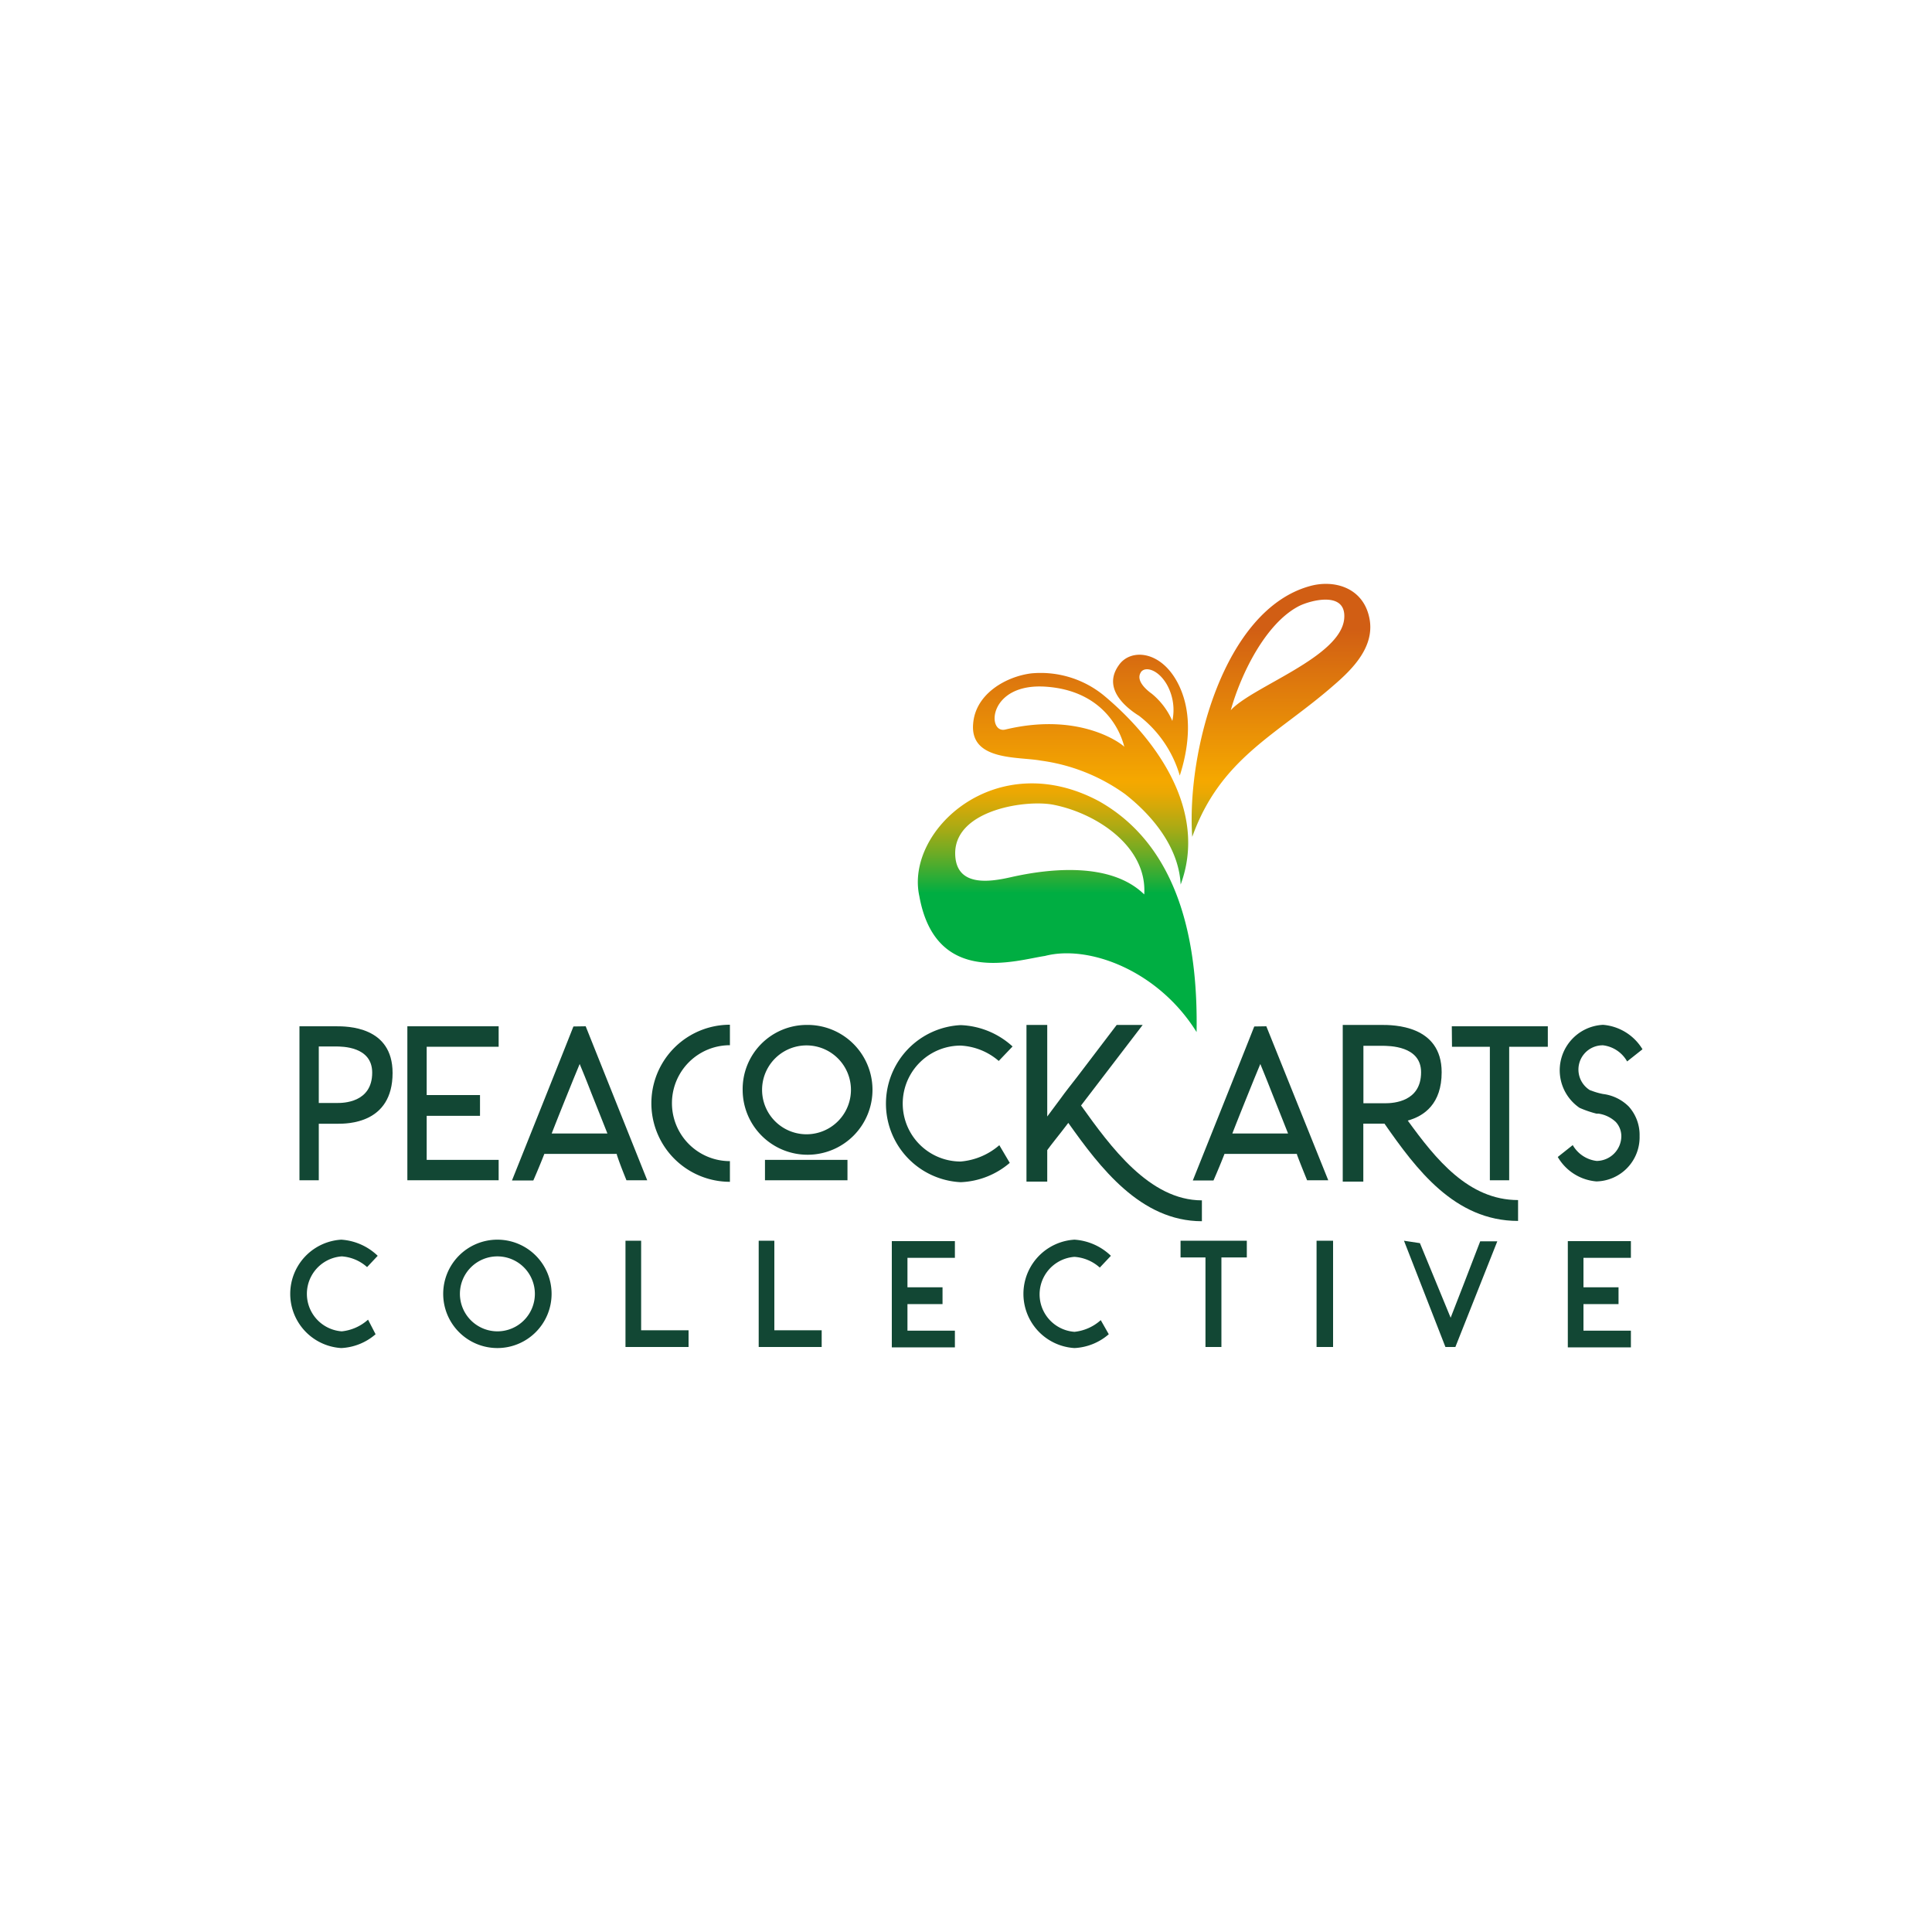
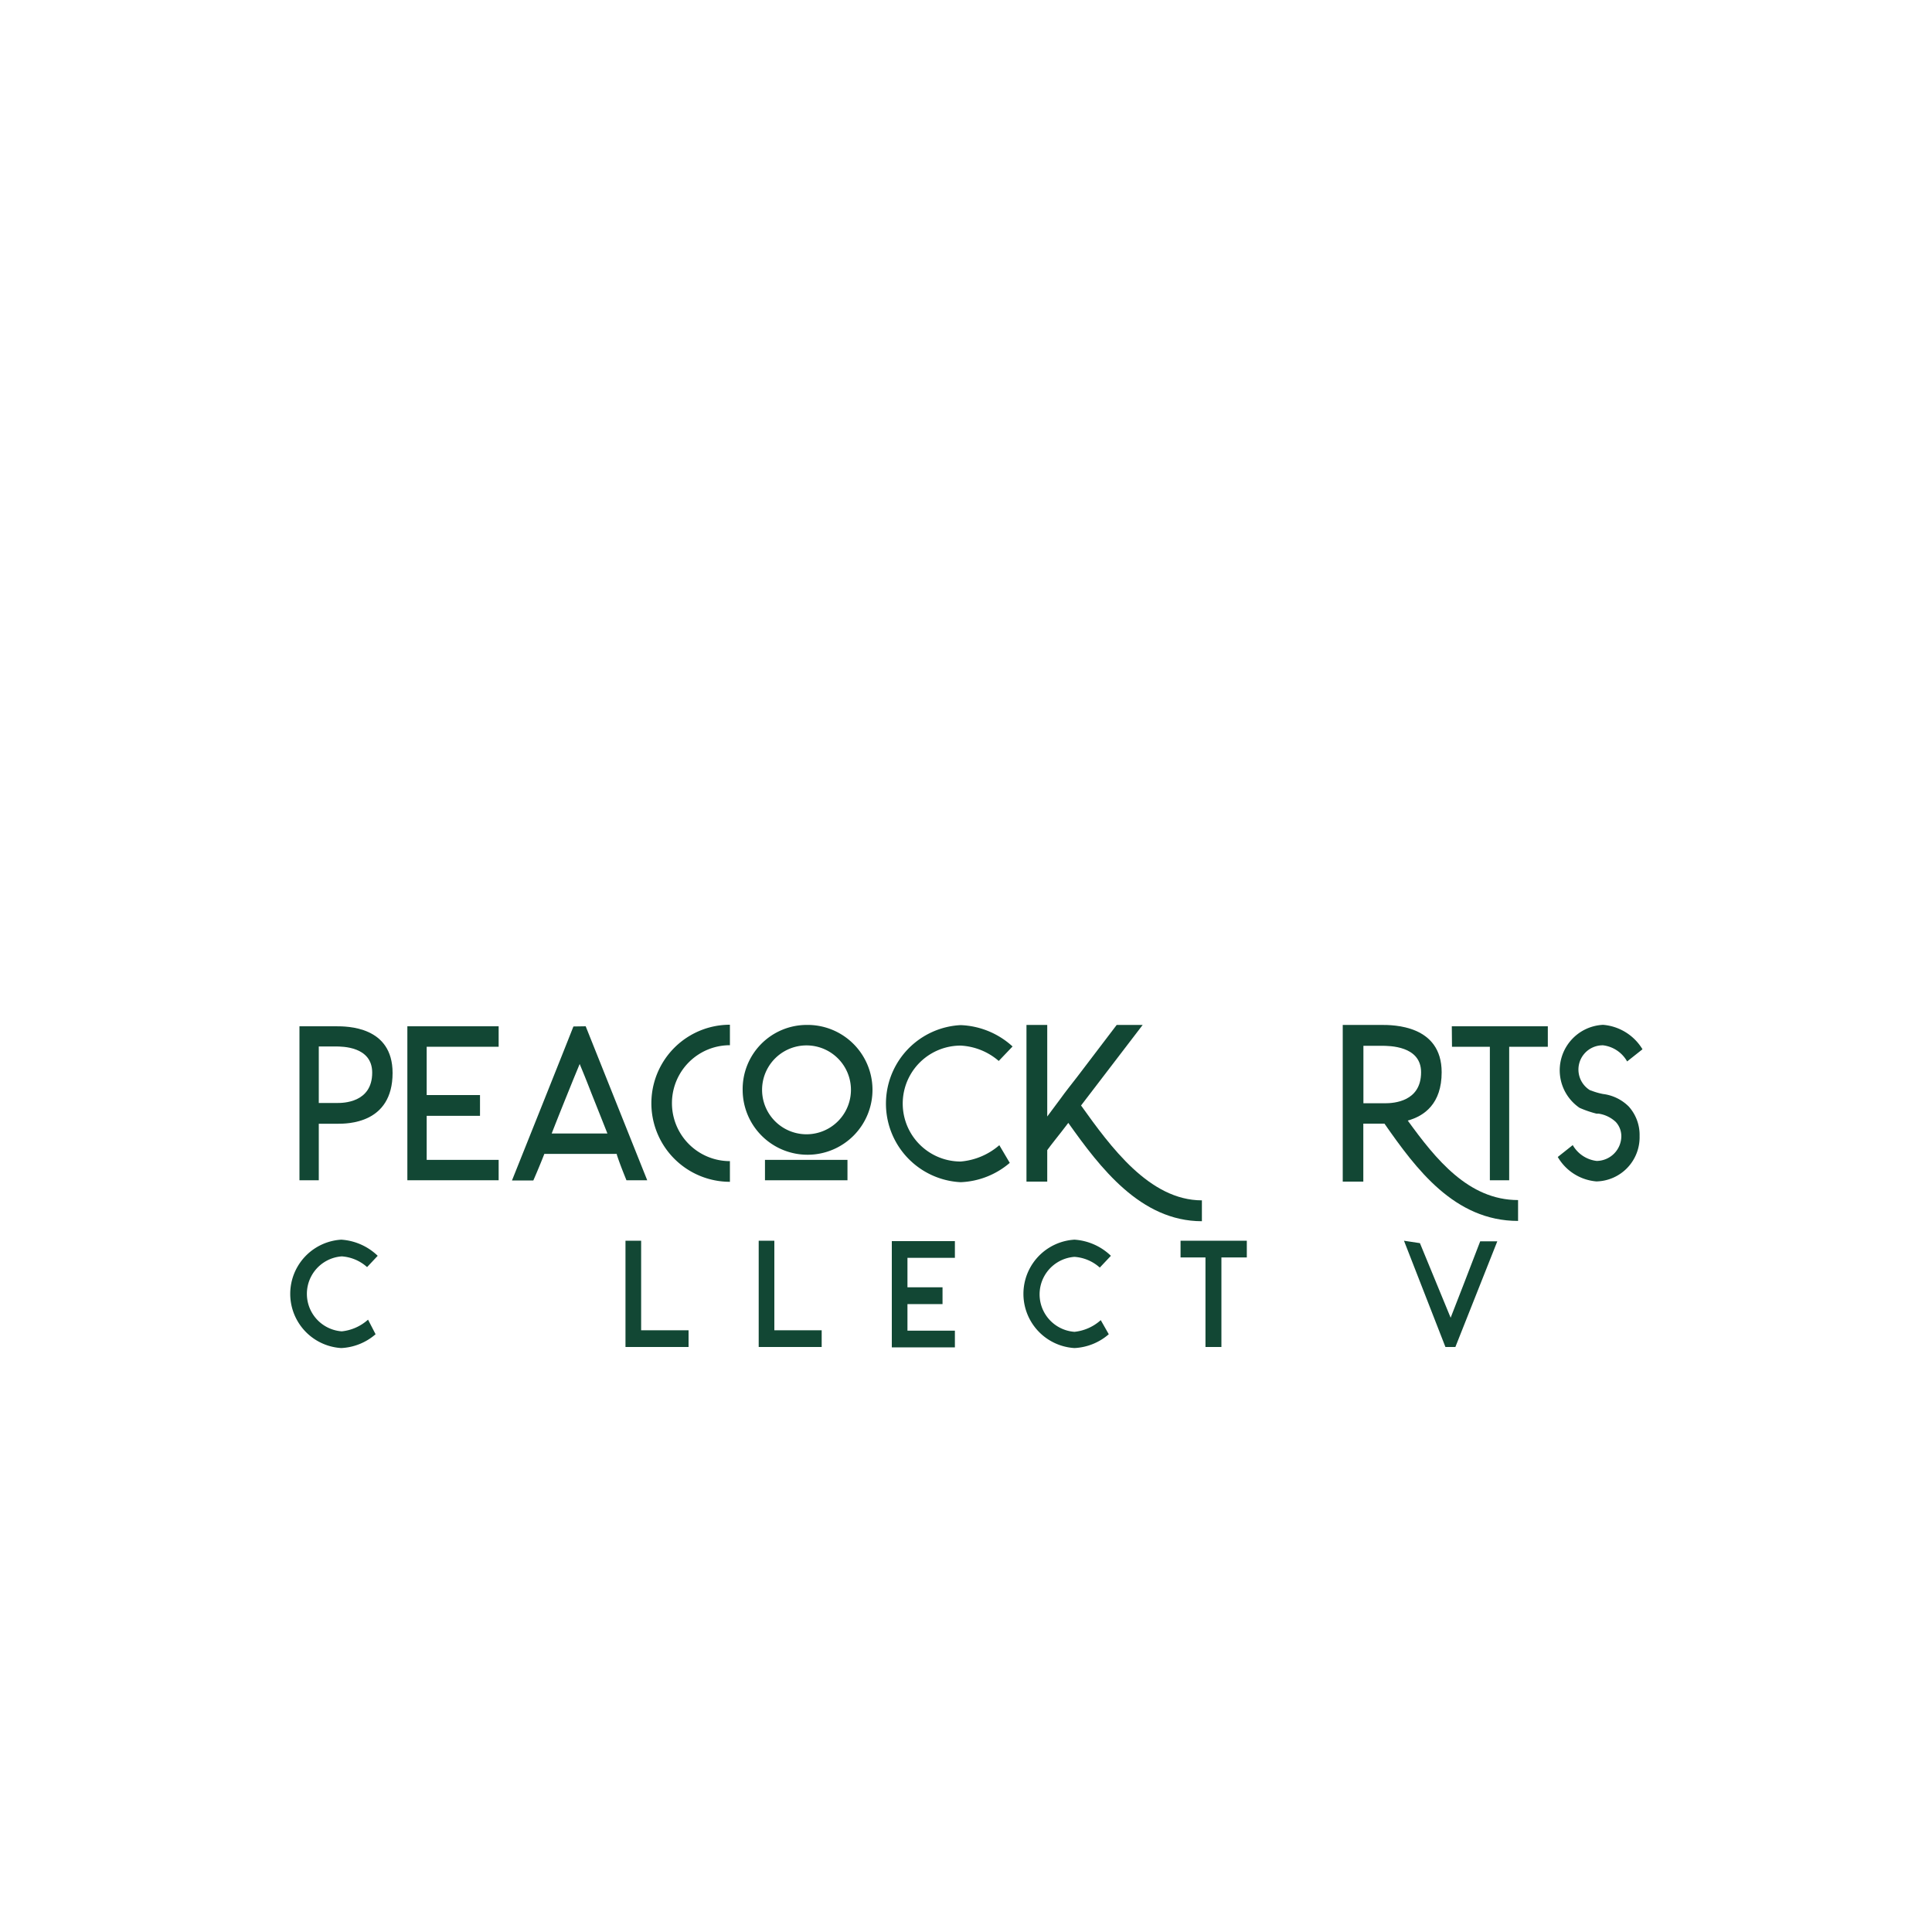
<svg xmlns="http://www.w3.org/2000/svg" id="Layer_1" data-name="Layer 1" viewBox="0 0 200 200">
  <defs>
    <style>.cls-1{fill:url(#linear-gradient);}.cls-2{fill:#124734;}</style>
    <linearGradient id="linear-gradient" x1="118.44" y1="94.65" x2="118.44" y2="63.21" gradientUnits="userSpaceOnUse">
      <stop offset="0.07" stop-color="#00ae42" />
      <stop offset="0.11" stop-color="#22ad39" />
      <stop offset="0.2" stop-color="#6cab25" />
      <stop offset="0.28" stop-color="#a7aa15" />
      <stop offset="0.35" stop-color="#d1a90a" />
      <stop offset="0.4" stop-color="#eba803" />
      <stop offset="0.44" stop-color="#f5a800" />
      <stop offset="0.94" stop-color="#d15e14" />
    </linearGradient>
  </defs>
-   <path class="cls-1" d="M113.75,82.93c-10.69-5.7-20.07,3.09-18.58,9.84,1.69,9.4,10,6.63,13,6.19,4.55-1.19,11.74,1.51,15.7,7.88C124,98.82,122.66,87.94,113.75,82.93Zm4.7,9.66c-3.44-3.37-9.77-2.7-13.82-1.78-2.09.47-5.73,1.09-5.75-2.48,0-4.54,7.49-5.61,10.28-5C113.6,84.24,118.77,87.68,118.45,92.59ZM107.76,78.74a19.33,19.33,0,0,1,8.7,3.46c2.88,2.25,5.58,5.55,5.76,9.37,2.77-7.5-2.3-14.81-7.8-19.45a10.33,10.33,0,0,0-7.68-2.41c-2.55.32-5.76,2.08-6,5.21C100.4,78.8,105.46,78.31,107.76,78.74Zm.56-7.65c5.34.39,7.48,3.87,8.07,6.23,0-.1-4.34-3.71-12.31-1.8C102.13,76,102.26,70.64,108.32,71.09Zm33.39-7.32c-.73-3-3.68-3.79-6.14-3.09-8.9,2.48-12.75,17.2-12.15,25.95,2.93-8.17,8.75-10.54,14.6-15.65C140,69.28,142.48,66.86,141.71,63.77Zm-2.56.29c-.39,4-9.5,7-11.74,9.46,1.05-3.76,3.61-9,7.06-10.78C135.66,62.14,139.42,61.13,139.15,64.06Zm-21.29,10a12.05,12.05,0,0,1,4.27,6.23c.85-2.62,1.42-6.24-.1-9.37-1.76-3.62-5-3.83-6.21-2.06C114,71.39,116.84,73.42,117.86,74.07Zm.24-4.47c.42-.63,1.75-.33,2.68,1.25a5.38,5.38,0,0,1,.58,3.79,7.51,7.51,0,0,0-2.12-2.81C118.79,71.5,117.52,70.49,118.1,69.6Z" />
  <g id="type">
    <path id="type_CompoundPathItem_" data-name="type &lt;CompoundPathItem&gt;" class="cls-2" d="M38.88,138.12a5.84,5.84,0,0,1-3.55,1.43,5.62,5.62,0,0,1,0-11.22A6,6,0,0,1,39.1,130L38,131.17a4.36,4.36,0,0,0-2.62-1.11,3.89,3.89,0,0,0,0,7.76,4.81,4.81,0,0,0,2.72-1.21Z" />
-     <path id="type_CompoundPathItem_2" data-name="type &lt;CompoundPathItem&gt;" class="cls-2" d="M51.49,128.33a5.61,5.61,0,1,1-5.61,5.61A5.61,5.61,0,0,1,51.49,128.33Zm0,9.49a3.88,3.88,0,1,0-3.88-3.88A3.89,3.89,0,0,0,51.49,137.82Z" />
    <path id="type_CompoundPathItem_3" data-name="type &lt;CompoundPathItem&gt;" class="cls-2" d="M71.28,139.44H64.75v-11h1.62v9.27h4.91Z" />
    <path id="type_CompoundPathItem_4" data-name="type &lt;CompoundPathItem&gt;" class="cls-2" d="M85.06,139.44H78.54v-11h1.62v9.27h4.9Z" />
    <path id="type_CompoundPathItem_5" data-name="type &lt;CompoundPathItem&gt;" class="cls-2" d="M97.57,135H93.94v2.75h4.91v1.73H92.32v-11h6.53v1.73H93.94v3.05h3.63Z" />
    <path id="type_CompoundPathItem_6" data-name="type &lt;CompoundPathItem&gt;" class="cls-2" d="M114.78,138.12a5.84,5.84,0,0,1-3.55,1.43,5.62,5.62,0,0,1,0-11.22A6,6,0,0,1,115,130l-1.15,1.22a4.36,4.36,0,0,0-2.62-1.11,3.89,3.89,0,0,0,0,7.76,4.81,4.81,0,0,0,2.72-1.21Z" />
    <path id="type_CompoundPathItem_7" data-name="type &lt;CompoundPathItem&gt;" class="cls-2" d="M122.21,128.44h6.86v1.73h-2.63v9.27h-1.65v-9.27h-2.58Z" />
-     <path id="type_CompoundPathItem_8" data-name="type &lt;CompoundPathItem&gt;" class="cls-2" d="M138,128.44v11h-1.71v-11Z" />
    <path id="type_CompoundPathItem_9" data-name="type &lt;CompoundPathItem&gt;" class="cls-2" d="M149.63,139.44l-4.29-11,1.65.25s2.36,5.74,3.18,7.72l1.37-3.52,1.69-4.39H155l-4.34,10.94Z" />
-     <path id="type_CompoundPathItem_10" data-name="type &lt;CompoundPathItem&gt;" class="cls-2" d="M167.55,135h-3.63v2.75h4.91v1.73H162.3v-11h6.53v1.73h-4.91v3.05h3.63Z" />
    <path id="type_CompoundPathItem_11" data-name="type &lt;CompoundPathItem&gt;" class="cls-2" d="M31,122.18V106.24h3.76c1.18,0,5.88,0,5.88,4.83,0,5.28-4.72,5.26-5.7,5.26H33v5.85Zm2-8h1.93c.53,0,3.6,0,3.6-3.14,0-2.71-3.09-2.71-3.8-2.71H33Z" />
    <path id="type_CompoundPathItem_12" data-name="type &lt;CompoundPathItem&gt;" class="cls-2" d="M49.69,115.51H44.17v4.56h7.45v2.11H42.17V106.24h9.45v2.12H44.17v5h5.52Z" />
    <path id="type_CompoundPathItem_13" data-name="type &lt;CompoundPathItem&gt;" class="cls-2" d="M60.63,106.24,67,122.18H64.85c-.18-.45-.68-1.66-1-2.66a0,0,0,0,1,0,0v-.07h-7.5c-.54,1.39-1.14,2.75-1.14,2.75H53s5.29-13.21,6.36-15.94Zm1.58,9.41-1-2.51c-.72-1.87-1.18-2.92-1.2-3l-.64,1.55c-.78,1.93-1.46,3.6-2.26,5.65h5.77Z" />
    <path id="type_CompoundPathItem_14" data-name="type &lt;CompoundPathItem&gt;" class="cls-2" d="M75.56,122.34a8.13,8.13,0,1,1,0-16.26v2.12a6,6,0,1,0,0,12Z" />
    <path id="type_CompoundPathItem_15" data-name="type &lt;CompoundPathItem&gt;" class="cls-2" d="M83.49,106.1a6.72,6.72,0,1,1-6.61,6.74A6.64,6.64,0,0,1,83.49,106.1Zm0,11.32a4.6,4.6,0,0,0,0-9.2,4.6,4.6,0,0,0,0,9.2Zm-4.3,2.65h8.54v2.11H79.19Z" />
    <path id="type_CompoundPathItem_16" data-name="type &lt;CompoundPathItem&gt;" class="cls-2" d="M104.53,120.38a8.31,8.31,0,0,1-5.08,2,8.14,8.14,0,0,1,0-16.26,8.42,8.42,0,0,1,5.37,2.21l-1.43,1.5a6.54,6.54,0,0,0-3.94-1.59,6,6,0,0,0,0,12,7,7,0,0,0,4-1.69Z" />
    <path id="type_CompoundPathItem_17" data-name="type &lt;CompoundPathItem&gt;" class="cls-2" d="M108.41,106.1v9.48l1.34-1.8c.57-.8,1.18-1.55,1.78-2.33l4.07-5.35h2.69l-6.38,8.34c3.06,4.28,7.09,9.82,12.51,9.82v2.16c-6.35,0-10.55-5.56-13.83-10.18l-.7.91c-.51.66-1,1.25-1.48,1.91v3.26h-2.15V106.1Z" />
-     <path id="type_CompoundPathItem_18" data-name="type &lt;CompoundPathItem&gt;" class="cls-2" d="M131.09,106.24l6.41,15.94h-2.19c-.18-.45-.68-1.66-1.05-2.66a0,0,0,0,1,0,0v-.07h-7.5c-.54,1.39-1.14,2.75-1.14,2.75h-2.14s5.29-13.21,6.36-15.94Zm1.58,9.41-1-2.51c-.73-1.87-1.18-2.92-1.2-3l-.64,1.55c-.78,1.93-1.46,3.6-2.26,5.65h5.77Z" />
    <path id="type_CompoundPathItem_19" data-name="type &lt;CompoundPathItem&gt;" class="cls-2" d="M139,122.32V106.1h4c1.21,0,6.24,0,6.24,4.9,0,3.26-1.8,4.53-3.51,5,2.9,4,6.29,8.23,11.42,8.23v2.16c-6.59,0-10.57-5.4-13.83-10.07h-2.19v6Zm2.14-8.11h2.23c.94,0,3.74-.18,3.74-3.21,0-2.74-3.28-2.74-4.1-2.74h-1.87Z" />
    <path id="type_CompoundPathItem_20" data-name="type &lt;CompoundPathItem&gt;" class="cls-2" d="M150.29,106.24h9.94v2.12h-4v13.82h-2V108.36h-3.92Z" />
    <path id="type_CompoundPathItem_21" data-name="type &lt;CompoundPathItem&gt;" class="cls-2" d="M164.58,112.84a7,7,0,0,0,1.36.41,4.56,4.56,0,0,1,2.67,1.3,4.4,4.4,0,0,1,1.12,3.06,4.57,4.57,0,0,1-4.47,4.69,5.11,5.11,0,0,1-4-2.53l1.55-1.23a3.3,3.3,0,0,0,2.48,1.64,2.58,2.58,0,0,0,2.55-2.57,2.18,2.18,0,0,0-.57-1.46,3.31,3.31,0,0,0-1.82-.87.34.34,0,0,1-.14,0l-.06,0a10.88,10.88,0,0,1-1.74-.6,4.71,4.71,0,0,1,2.44-8.59,5.27,5.27,0,0,1,4.08,2.53l-1.59,1.26a3.32,3.32,0,0,0-2.49-1.67,2.51,2.51,0,0,0-1.23,4.72Z" />
  </g>
</svg>